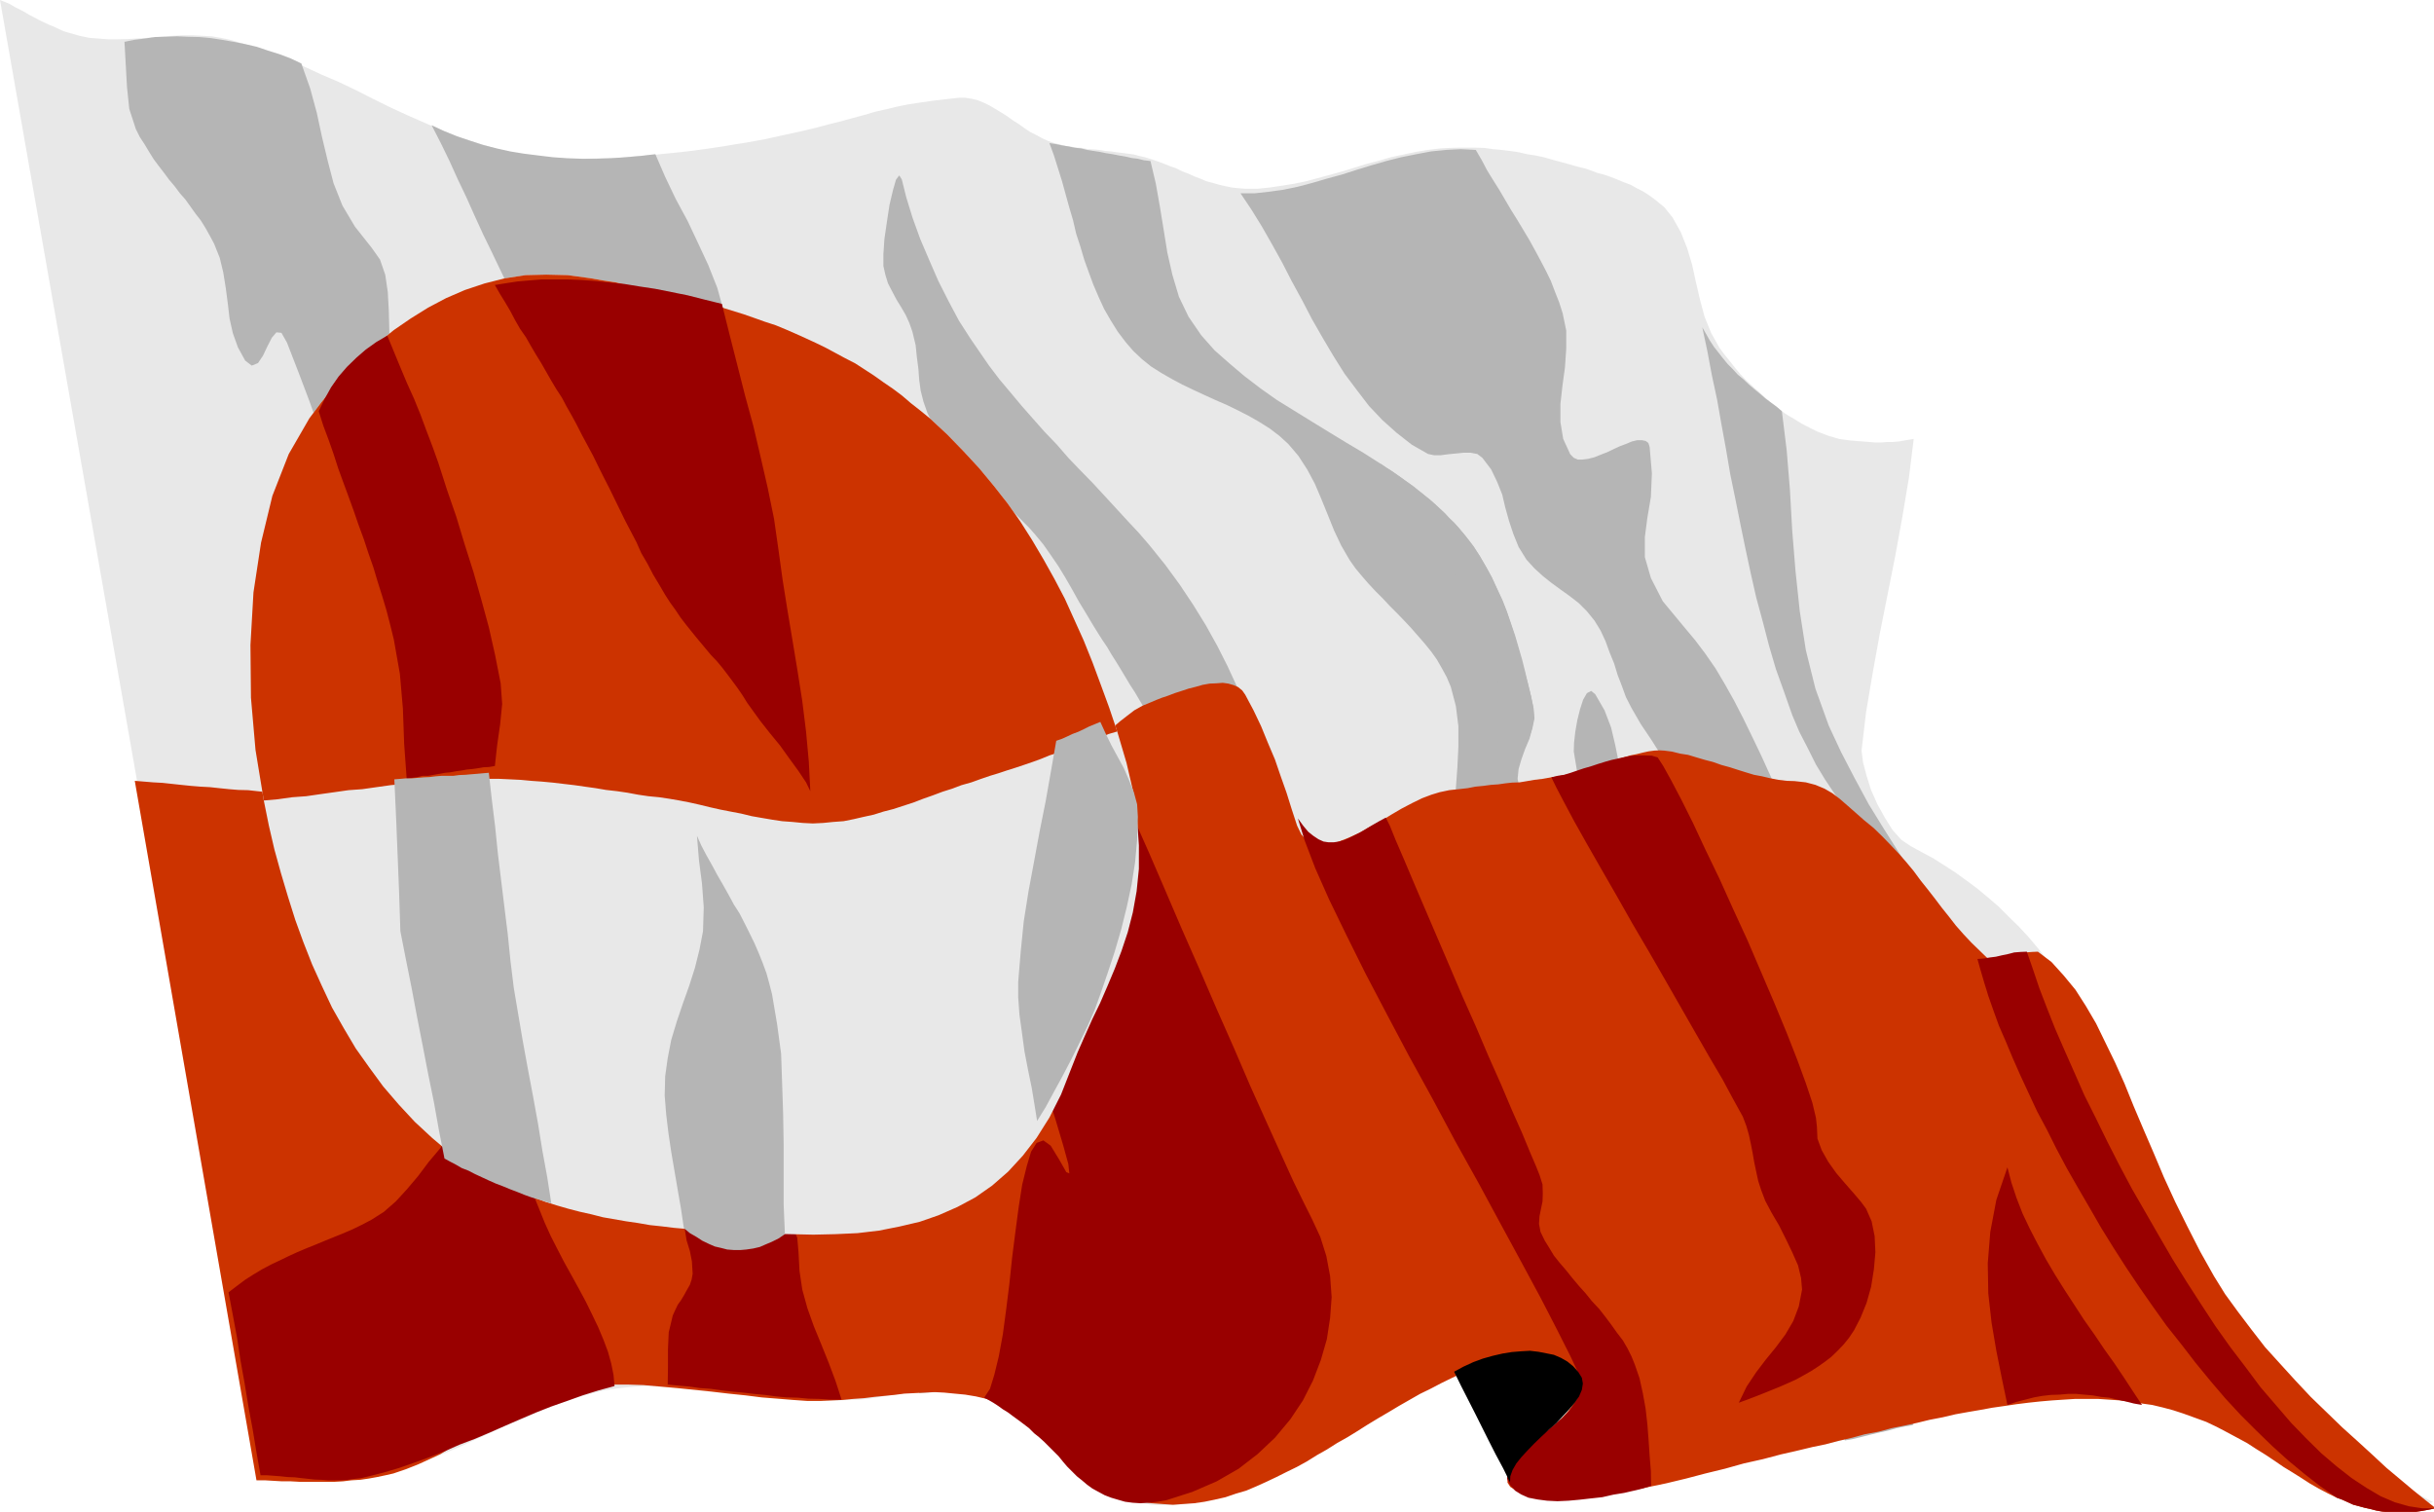
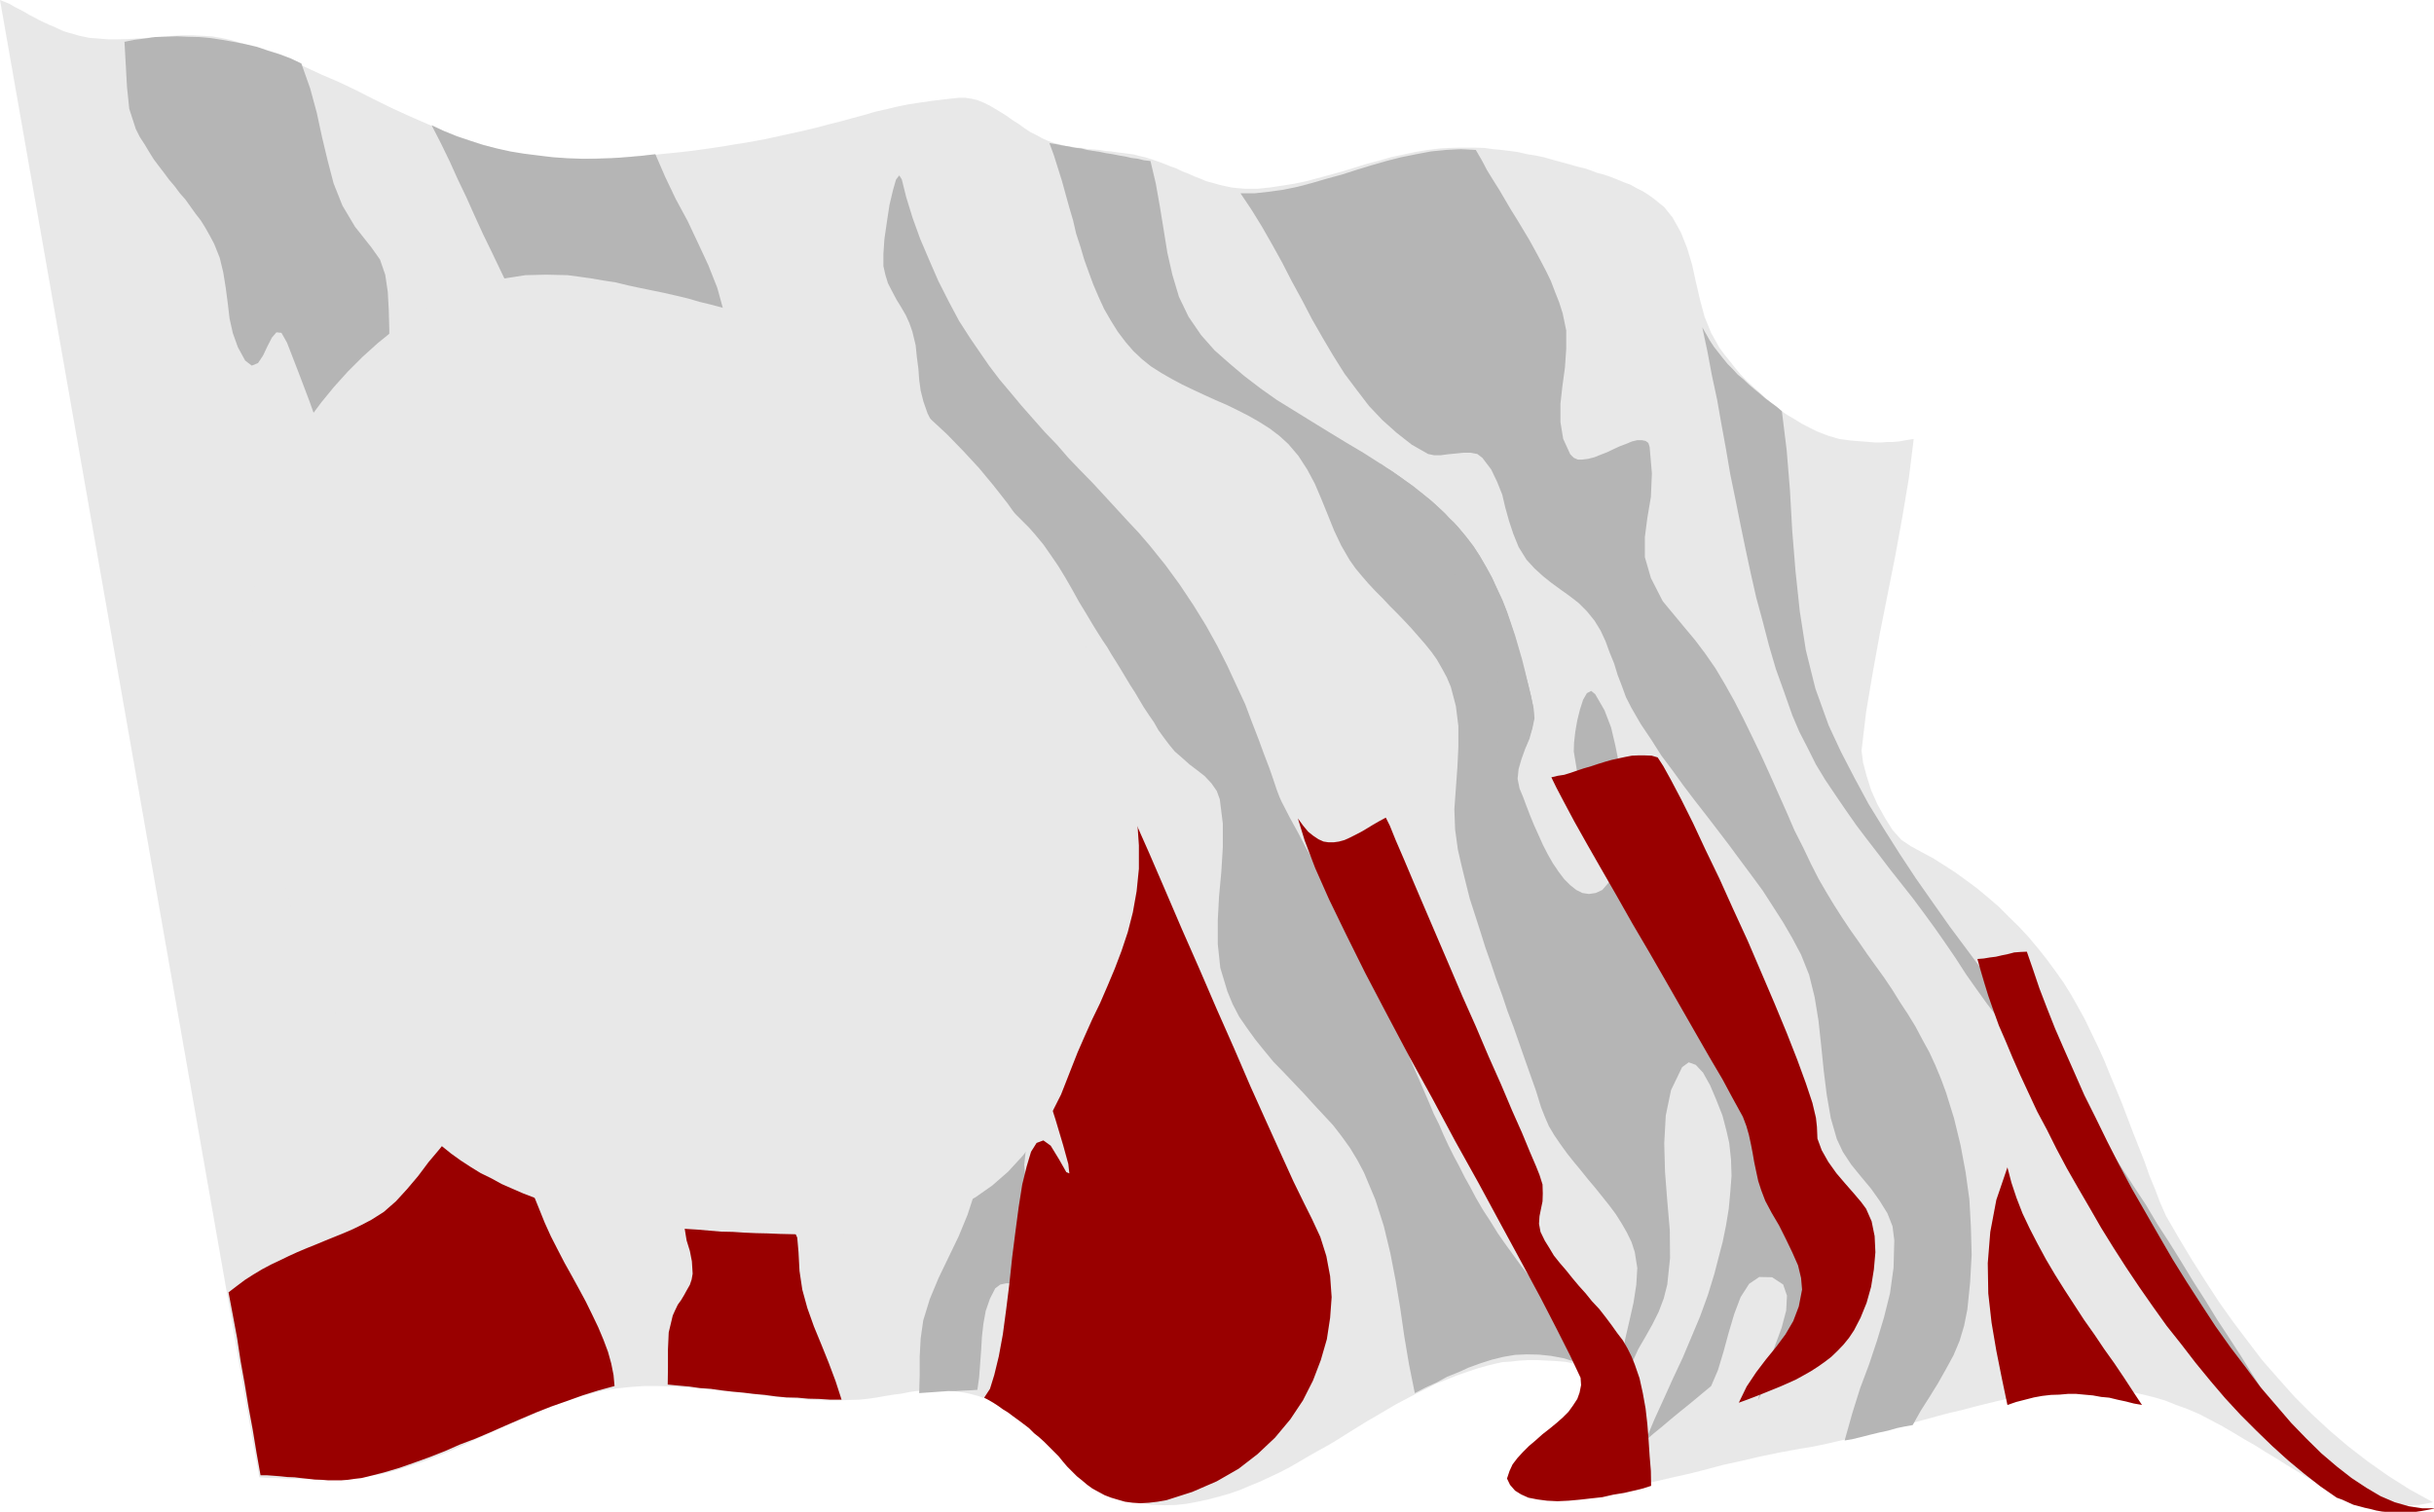
<svg xmlns="http://www.w3.org/2000/svg" width="365.102" height="226.772" fill-rule="evenodd" stroke-linecap="round" preserveAspectRatio="none" viewBox="0 0 9660 6000">
  <style>.pen1{stroke:none}.brush1{fill:#e8e8e8}.brush2{fill:#b5b5b5}.brush3{fill:#c30}.brush4{fill:#900}</style>
  <path d="m8596 4825 51 88 51 85 54 85 54 83 56 79 58 77 58 76 64 73 65 73 67 67 70 65 74 63 79 61 81 57 85 54 93 51-30 6-28 5-27 1-26 2-26 2h-26l-24-2-25-3-23-1-24-6-21-6-23-8-24-5-21-9-21-10-22-9-38-16-35-20-38-21-39-24-40-24-41-26-42-25-41-26-44-25-43-26-43-25-45-24-46-24-46-20-47-17-45-18-41-12-40-10-41-9-40-6-42-3-39-3h-83l-43 1-42 3-43 4-42 8-43 5-44 10-44 6-44 10-45 11-44 11-45 12-47 11-46 12-47 13-49 13-48 13-48 13-49 11-51 13-49 12-52 11-51 12-53 11-54 9-82 15-77 16-73 17-73 16-67 18-67 17-63 14-60 14-59 12-57 10-56 6-51 3-52-1-52-4-48-11-48-15-23-14-13-15-2-19 9-21 14-20 23-23 27-24 29-25 32-27 32-28 29-28 26-27 21-26 16-28 8-25-3-26-11-22-14-18-23-15-26-15-27-11-34-8-34-7-36-3-36-2-39-2h-37l-37 2-33 4-33 2-27 6-26 6-43 12-42 14-43 15-40 16-41 16-41 21-39 19-40 21-40 21-39 23-39 23-38 22-39 24-37 23-38 24-40 24-38 21-39 22-39 23-38 22-39 20-38 18-41 19-39 16-40 17-41 14-42 12-42 11-42 9-43 8-44 5-45 1-53-2-49-10-48-18-49-23-44-29-43-32-45-34-43-38-44-37-42-38-45-37-44-35-45-31-47-30-48-22-51-18-43-11-38-6-35-5-36-2h-31l-32 2-30 3-28 4-29 6-32 4-31 5-34 6-33 5-38 4-39 1-45 2h-51l-56-2-56-5-60-5-60-6-61-8-63-7-63-6-61-7-61-5-62-4-59-2h-59l-57 4-53 6-52 8-52 13-52 15-51 17-52 20-51 20-51 23-52 21-52 23-52 24-49 22-52 24-51 22-52 20-50 20-52 17-51 16-32 8-33 8-32 5-34 5-35 4-34 2-35 1h-32l-35 3-35-3h-69l-35-1-35-2h-34l-32-3L0 0l20 8 19 8 20 12 18 9 21 11 18 11 20 10 18 10 21 10 19 9 20 8 21 10 18 8 20 6 22 6 20 6 39 8 37 3 39 3h36l38-1 36-2 36-2 40-4 37-3 36-2 37-2h38l36 2 39 2 37 6 38 8 76 23 74 26 72 28 71 29 69 32 70 30 69 33 65 33 69 34 67 31 71 31 69 30 71 28 73 23 75 23 77 18 46 7 51 7 55 4 57 2h62l62-2 64-1 64-6 62-4 63-7 61-6 59-7 57-8 54-8 47-8 45-7 77-14 72-16 65-14 59-14 53-14 52-13 47-13 45-12 44-13 45-10 41-10 45-9 46-7 48-7 51-6 55-6h25l26 4 24 6 22 9 23 11 24 14 23 14 24 15 22 16 24 15 22 16 24 16 24 12 24 13 24 11 24 8 21 5 23 6 22 3 23 4 21 1 22 5 24 1 23 2 24 4 22 2 21 3 24 3 23 3 22 3 22 6 22 5 26 8 26 9 24 9 25 10 23 8 24 12 24 9 24 11 24 9 23 10 27 7 24 7 26 6 24 5 28 3 26 2h49l49-5 47-7 50-8 48-10 48-13 48-13 47-13 49-15 48-15 47-12 48-14 51-11 47-10 48-8 50-6 35-2 37-1h68l35 1 35 5 33 3 34 4 34 5 34 8 33 5 33 7 35 10 33 9 33 9 35 10 26 6 24 8 26 10 27 7 26 9 26 10 26 11 27 10 25 14 24 12 22 14 21 15 21 17 21 17 16 20 17 21 33 59 25 63 20 67 15 69 16 69 18 67 26 64 33 59 20 27 21 26 22 28 21 25 24 25 26 24 26 23 26 24 26 23 27 21 29 20 29 17 29 18 31 16 30 15 31 12 16 6 21 6 20 6 22 3 22 3 25 2 24 2 26 2 24 2h24l23-2h24l23-2 22-4 18-3 19-3-19 154-26 155-28 154-31 156-31 156-28 155-26 154-18 153 6 47 14 53 18 57 25 56 30 54 30 48 35 39 37 25 44 24 45 24 44 28 45 29 44 32 42 31 42 35 42 36 40 40 41 40 38 41 37 44 35 44 34 46 34 48 31 50 27 48 27 49 25 52 26 54 25 55 23 57 24 57 24 58 22 58 22 58 23 58 22 56 20 57 22 53 20 53 23 52z" class="pen1 brush1" />
  <path d="m4165 568 26 4 24 5 25 4 24 5 26 3 24 6 25 4 27 4 24 5 26 4 25 5 24 4 26 6 25 3 24 6 26 3 21 89 16 90 15 92 15 93 20 88 26 87 38 79 50 73 53 60 59 52 59 50 64 49 65 46 68 42 68 42 70 43 69 42 69 41 69 44 66 44 65 46 61 49 59 54 55 57 31 37 30 39 26 40 25 43 23 42 20 45 21 45 18 46 16 47 15 47 14 48 13 48 13 48 13 47 12 49 10 48 4 41-8 38-12 43-17 40-15 42-11 38-4 39 8 39 13 31 13 35 15 39 16 39 18 40 17 38 20 39 20 35 23 34 22 29 24 24 24 19 24 12 26 4 27-4 26-12 41-47 7-57-15-66-30-74-35-77-40-77-29-79-12-72 1-35 5-44 8-46 11-44 12-37 15-26 17-9 16 13 37 64 26 68 17 72 15 75 11 75 13 76 17 74 21 70 23 48 25 44 27 44 32 44 30 44 29 44 28 45 22 48 17 43 10 47 10 46 10 48 6 49 10 47 9 45 15 47 17 46 16 47 18 44 19 43 20 47 18 44 21 44 21 44 20 47 17 44 21 44 20 45 18 43 20 47 18 43 16 47 15 42 16 43 17 42 14 42 14 44 9 44 1 45-1 44-13 57-18 55-24 54-29 54-31 53-28 51-30 54-26 53 15-67 24-71 27-75 28-76 18-68 3-59-15-44-44-29-51-1-40 27-34 53-25 66-22 74-21 77-22 73-27 63-34 28-31 26-33 27-31 25-34 28-33 28-32 26-32 28 35-84 37-81 37-82 38-81 35-83 34-81 31-85 26-85 16-62 17-65 13-64 11-67 6-65 5-65-2-65-7-65-11-49-16-61-24-61-25-59-28-50-29-31-28-10-26 19-44 91-21 101-6 110 3 113 9 116 10 116 1 111-11 105-14 55-20 53-25 50-27 48-29 50-23 50-20 53-13 58-9-64 2-68 11-69 17-73 16-71 11-71 4-67-10-63-13-40-18-37-20-35-24-38-26-35-28-35-28-35-28-33-28-35-29-35-27-34-26-36-24-35-22-37-16-37-15-38-20-65-22-62-23-65-22-63-22-63-24-63-21-63-24-65-21-63-22-62-20-64-21-65-21-65-16-64-16-65-15-65-11-80-3-81 6-83 6-83 4-82v-81l-10-80-20-76-16-38-19-35-20-35-22-31-25-31-27-31-28-32-28-30-28-29-29-29-28-30-30-30-27-29-26-30-25-30-24-34-33-57-28-59-25-62-26-64-26-61-30-56-35-54-40-47-35-32-38-29-41-26-42-24-43-22-43-21-46-20-44-20-45-21-44-21-43-23-40-23-41-26-36-29-34-32-31-36-31-41-28-45-26-45-22-48-21-49-18-49-18-50-15-51-17-52-12-52-15-51-15-54-14-51-16-51-16-51-18-49zm-586 144-10-16-13 17-12 42-14 59-10 66-10 69-4 60v47l8 35 10 33 16 31 18 34 19 31 18 31 14 31 12 34 13 54 5 49 6 46 3 42 6 44 11 43 16 46 24 48 19 28 21 27 21 30 24 27 26 28 25 28 29 28 27 27 28 28 27 25 28 28 27 26 28 27 26 26 24 24 22 25 34 41 30 43 30 44 28 46 27 47 26 47 28 46 28 47 18 29 19 30 19 28 17 29 19 30 19 31 18 30 18 30 20 31 17 29 18 30 20 30 20 29 17 30 21 29 21 28 23 28 30 26 29 26 32 24 29 23 26 28 21 30 12 33 12 96v95l-6 98-9 97-5 95v94l10 94 28 93 21 51 26 50 31 45 34 47 34 42 37 45 39 40 40 42 41 43 38 42 39 42 40 43 34 44 33 46 29 48 26 49 45 107 34 106 26 108 21 109 18 108 16 111 19 113 23 114 42-22 44-20 42-23 45-18 42-19 47-17 44-14 45-11 47-8 45-2 49 1 48 5 49 9 52 16 51 24 54 29-30-47-34-46-34-44-31-42-34-45-32-41-31-44-33-41-32-43-33-42-31-43-32-44-30-43-29-47-30-46-28-48-21-40-23-41-21-42-22-41-21-42-20-43-18-42-21-42-18-43-19-44-18-42-19-43-18-42-19-45-16-42-18-43-27-61-27-60-26-56-26-58-28-53-27-55-26-51-27-51-28-52-30-51-29-53-30-56-32-56-30-58-33-60-33-64-8-18-11-29-13-39-16-46-21-55-22-60-26-67-27-72-34-73-37-80-40-79-45-81-50-81-54-81-57-78-62-77-43-50-44-47-46-50-46-50-48-52-48-49-48-50-45-52-49-51-46-52-45-51-45-54-43-51-41-54-38-55-37-54-45-70-41-77-41-81-37-85-35-82-30-83-25-81-18-72z" class="pen1 brush2" />
  <path d="m5478 1839 20 15 22 13 21 15 20 14 20 15 20 14 21 18 20 14 18 16 21 15 18 16 18 17 18 17 17 19 18 16 16 18 31 37 30 39 26 40 25 43 23 42 21 45 21 45 18 46 16 47 16 47 14 48 14 48 12 48 11 47 12 49 10 48 2 39-7 40-13 41-15 38-35-81-32-77-30-75-30-77-28-72-27-73-28-70-27-70-30-68-34-69-35-67-36-66-45-68-45-63-54-67-59-66z" class="pen1 brush2" />
  <path d="M4923 767h58l55-6 57-8 58-12 57-15 58-17 59-16 59-19 59-18 59-17 59-15 60-12 58-11 59-6 60-3 59 3 24 41 21 40 24 39 24 38 24 41 23 39 25 40 24 40 24 40 22 40 22 41 21 40 20 41 16 42 17 43 14 44 14 68v72l-5 74-10 73-8 72v72l11 67 28 61 14 14 16 7h18l23-3 24-6 25-10 26-10 25-12 26-12 24-9 24-10 21-5h18l15 3 11 8 5 16 9 105-4 93-14 83-10 77v79l24 83 47 92 87 105 41 49 40 53 41 59 38 64 37 66 37 72 35 72 35 73 35 77 33 74 33 74 31 72 34 67 31 65 31 61 32 55 29 48 32 50 32 48 34 48 33 48 33 46 34 47 33 49 31 50 31 47 30 49 27 51 28 51 24 52 22 53 20 54 32 103 26 107 20 107 15 108 6 108 3 112-6 109-11 108-13 65-18 60-24 57-30 55-31 55-34 55-35 55-32 57-29 5-34 7-35 10-37 8-37 9-35 9-33 8-30 5 30-107 31-99 36-96 31-93 28-93 24-96 14-101 3-109-7-56-20-51-31-50-34-48-40-48-39-48-33-50-24-51-24-83-16-92-12-96-10-99-11-101-15-92-22-89-32-80-35-66-36-62-41-64-40-62-44-60-44-59-45-61-45-59-46-60-46-59-44-58-44-61-45-60-40-63-41-61-37-64-22-43-16-44-17-44-14-46-18-44-16-44-20-43-24-39-30-37-32-32-36-28-35-25-37-27-35-28-33-30-32-35-31-50-21-52-17-51-15-54-12-51-20-50-24-50-35-46-20-15-26-5h-29l-30 3-31 3-30 4h-25l-24-5-65-37-60-47-57-51-53-56-49-64-48-64-44-70-42-71-43-75-39-75-41-75-38-74-41-74-40-70-42-68-43-64zm1833 532 20 94 18 96 21 98 17 97 18 98 17 100 20 97 20 100 20 97 21 98 22 97 26 96 25 96 27 92 33 92 32 91 28 66 33 64 33 66 37 61 41 61 41 60 42 60 44 58 44 57 45 59 45 57 45 57 44 59 43 59 42 60 41 60 42 65 43 61 41 57 44 57 40 56 41 53 39 53 41 51 39 54 39 55 37 56 36 56 35 61 35 64 34 66 31 70 23 45 27 49 31 53 37 55 41 58 41 57 45 59 48 61 47 59 49 57 48 57 46 55 45 52 41 47 41 45 35 38-42-65-44-68-45-72-46-71-48-73-46-75-48-75-46-76-48-77-48-74-45-76-49-74-46-71-44-70-45-69-41-63-67-96-67-97-70-95-70-94-70-95-70-93-70-94-70-94-67-95-68-97-64-97-62-98-61-99-55-102-54-104-49-105-53-147-38-153-24-154-17-160-13-160-9-161-13-158-19-155-21-18-22-16-23-17-22-19-22-18-21-18-21-20-23-19-20-22-20-20-19-23-18-23-18-23-17-26-14-25-15-26zM494 166l5 89 5 90 9 87 26 80 16 32 19 29 18 30 18 29 21 28 20 26 20 27 22 26 21 28 22 25 20 28 20 28 21 27 18 29 18 32 17 32 22 55 14 58 10 62 8 61 7 60 13 58 20 56 29 53 26 20 25-10 20-30 17-36 18-35 18-21 20 2 22 39 45 116 44 116 42 118 39 118 37 120 37 117 33 122 30 120 30 123 28 122 25 124 22 122 20 126 16 125 15 127 12 125 16 61 27-29 38-98 38-148 37-174 31-182 22-169 6-136-14-117-25-116-35-113-42-112-44-110-45-113-38-113-30-114-9-62-2-70v-76l-2-77-4-74-10-68-21-61-34-48-65-82-50-84-35-88-24-92-22-92-21-97-26-96-35-99-42-20-45-17-45-14-44-15-47-11-46-9-46-8-45-7-45-4-45-1-44-2-43 2-43 1-42 6-41 5-39 8zm1219 331 37 72 34 70 33 73 34 71 33 74 33 72 35 72 33 69 35 73 36 69 36 70 39 70 39 69 42 66 45 66 45 65 17 8 21-14 21-28 24-35 22-32 22-27 17-12 13 11 37 111 24 114 15 116 10 118 12 117 14 119 25 116 34 110 20 44 21 43 26 41 26 39 27 40 30 38 31 37 32 37 32 38 31 37 30 38 32 38 29 38 28 41 26 40 24 45 28 55 28 55 25 57 24 57 22 59 24 57 22 59 21 59 22 59 22 57 22 59 24 59 24 57 24 56 28 58 27 55 23 39 25 39 30 36 29 38 32 35 33 35 32 35 32 35 31 35 32 37 28 36 25 38 22 41 19 39 15 43 9 44 3 86-15 85-27 83-35 85-40 83-40 83-35 84-26 85-10 70-4 74v74l-2 70 28-2 29-2 28-2 29-2h30l30-2 28-1 29-2 7-50 4-54 4-53 3-53 6-53 9-50 17-49 21-41 20-15 25-5 32 2 32 6 31 6h28l23-6 10-18 6-57-3-57-13-57-19-58-20-57-18-57-14-59-5-57 7-68 17-68 22-68 22-70 18-69 12-66-4-62-22-61-30-45-35-40-38-35-43-34-46-29-48-30-50-27-49-26-50-28-50-25-48-30-45-30-44-32-37-37-34-41-28-44-46-94-40-96-37-97-32-102-27-101-26-103-22-103-22-105-23-103-22-105-24-103-26-103-29-102-31-99-37-98-43-96-20-12-29 8-35 25-40 30-36 32-33 25-24 7-12-15-3-90 15-91 24-90 32-89 31-89 27-89 17-90v-91l-17-96-25-91-36-91-41-88-41-87-47-87-42-88-39-90-60 7-57 5-59 4-58 2h-59l-57-2-57-4-58-7-56-7-55-9-54-12-55-14-52-17-53-18-49-20-49-23z" class="pen1 brush2" />
-   <path d="m8088 3777-23 1-26 2-24 6-24 5-26 6-24 3-26 4-24 2-33-32-33-32-32-34-30-34-28-36-28-35-28-37-28-36-28-35-28-38-29-35-30-34-34-36-31-32-35-34-38-31-34-30-33-29-30-26-29-22-31-18-36-15-38-10-45-5-31-1-33-4-31-6-34-8-32-6-33-10-32-10-31-10-33-9-34-12-31-8-34-10-33-10-32-5-32-8-31-4-19-1-20 1-23 3-23 5-24 6-25 5-27 8-26 8-28 9-25 9-24 8-26 7-22 7-22 7-21 6-18 4-39 8-36 6-34 6-33 4-29 5-30 5-30 1-27 3-28 4-29 2-30 4-31 3-31 6-35 4-38 4-38 8-33 10-37 14-39 19-42 22-41 24-42 26-45 23-39 23-44 20-38 15-37 11-33 4-32-6-25-13-22-24-17-35-21-64-21-67-23-65-23-67-28-66-27-66-30-63-33-62-12-17-16-13-18-8-21-6-22-3-27 2-25 1-28 5-28 8-28 7-27 9-28 9-26 10-24 8-23 9-21 9-34 14-32 18-30 23-27 21-28 24-23 24-27 26-24 25-26 21-23 23-26 18-28 20-29 11-32 10-33 6h-36l-59-6-52-5-50-6-46-7-42-9-39-10-39-10-38-12-38-12-38-12-39-16-43-14-42-15-49-17-49-16-55-17-20-5-24-3-26-2h-27l-28 2-31 3-32 3-33 8-34 5-34 10-35 9-37 11-37 10-37 12-37 13-37 13-36 13-32 10-25 7-24 6-21 2-16-2-18-2-16-2-16-5-17-5-18-5-22-4-26-6-30-4-33-1h-41l-47 1-48 6-48 9-47 12-47 14-46 12-47 17-45 15-47 15-48 16-46 16-46 13-48 12-47 10-49 8-50 3-37 3-36 1-37 2h-225l-37-2-38-1-37-3-40-1-36-2-39-2-38-2-37-4-39-2-39-4-36-4-40-1-36-3-39-4-37-4-38-2-37-3-39-4-37-4-37-4-37-2-36-3-37-3 483 2776h33l34 2 34 2h35l36 2h137l35-2 33-4 35-2 34-5 33-6 33-7 31-7 50-17 48-19 44-20 45-21 40-25 43-24 38-24 41-26 39-24 40-23 41-24 42-23 43-20 46-16 48-17 50-13 51-9 57-6 59-2h63l64 2 67 6 68 6 68 7 68 7 68 8 68 7 63 8 63 5 61 5 57 4h53l44-2 44-2 41-4 43-3 40-5 41-4 40-4 39-5 39-2 41-2 41-2 38 2 41 4 42 4 42 7 43 10 50 18 44 20 41 23 38 28 35 27 33 32 32 32 31 31 31 31 31 32 33 29 37 26 38 26 41 20 47 18 50 13 42 8 42 3 43 3 42-3 43-3 41-6 39-8 44-10 41-14 41-12 40-17 40-18 40-19 40-20 41-20 40-22 40-25 39-22 41-26 41-23 39-24 41-26 43-26 41-24 40-24 42-24 42-24 43-21 42-22 43-21 44-21 45-17 24-10 27-8 28-7 31-5 31-4 33-4 34-2 31 2 31 3 30 5 28 5 25 11 22 11 19 15 15 19 9 22 2 26-7 29-18 29-23 32-28 32-34 30-32 34-33 31-34 30-29 31-24 27-18 26-10 23v21l11 17 24 15 50 15 55 9 61 4h64l69-6 70-10 74-11 75-14 77-16 79-19 76-20 78-19 75-21 76-17 72-19 70-16 54-13 53-11 53-14 52-12 51-14 54-10 52-14 50-10 51-11 49-12 52-10 51-12 50-9 47-8 49-9 49-7 47-7 48-6 47-5 46-4 46-3 47-3h89l45 3 44 3 42 6 42 6 43 6 42 10 41 11 40 13 47 17 44 16 42 20 40 21 41 22 39 21 37 24 37 23 36 24 35 24 36 22 35 22 34 22 35 20 36 19 35 17 22 8 22 10 22 10 23 6 22 6 23 5 23 6 23 4 24 2 26 1h53l25-1 27-4 28-5 30-6-43-34-47-38-50-42-55-46-56-52-59-54-61-55-63-61-62-60-61-65-61-67-59-65-55-71-53-70-51-70-44-71-55-98-51-100-48-97-45-98-40-95-41-95-39-92-36-89-38-85-38-78-37-76-41-70-41-64-47-57-48-53-54-41z" class="pen1 brush3" />
  <path d="m8044 3777-24 1-26 2-23 6-24 5-26 6-24 3-24 4-25 2 12 43 15 51 16 52 20 57 22 61 27 62 28 67 30 68 32 69 35 75 39 73 38 76 41 77 44 77 46 79 46 80 49 79 50 78 53 79 53 76 55 77 58 73 57 74 59 72 58 68 61 66 63 63 63 61 63 57 64 53 64 50 65 45 22 8 22 10 22 10 23 6 22 6 23 5 23 6 23 4 24 2 26 1h53l25-1 27-4 28-5 30-6h-54l-53-8-56-16-56-24-56-33-59-39-59-46-61-52-59-58-61-63-61-71-61-71-58-78-61-80-59-83-57-87-58-90-56-90-54-93-54-94-53-92-50-94-48-94-46-94-45-90-40-91-39-88-37-85-32-81-30-78-26-77-24-69zM3906 5547l23-35 17-55 18-74 16-87 13-97 13-104 11-105 13-102 13-98 14-89 18-73 17-57 22-35 27-10 29 21 33 54 29 51 12 5-4-37-20-73-31-104-41-128-50-146-53-158-58-166-57-168-55-164-51-151-47-138-38-115-26-86-15-55 21 11 26 14 29 15 35 15 41 15 41 12 45 11 46 10 48 4h50l47-6 48-14 49-21 44-28 42-40 39-49 23 46 34 77 44 96 52 117 59 133 63 146 66 154 70 159 69 160 69 156 65 151 63 140 57 126 50 110 43 88 31 62 33 71 24 76 15 80 6 83-6 82-13 85-24 83-31 81-40 79-50 75-61 73-69 65-75 58-87 50-97 42-103 33-35 6-34 4-34 2-31-2-30-4-28-8-27-8-26-10-24-13-24-13-22-16-20-17-20-16-21-21-18-18-17-20-17-21-18-18-18-18-21-21-20-18-20-16-20-20-21-16-20-15-22-16-20-15-21-13-18-13-20-13-19-11-17-9zm1245-2299 27 88 42 110 55 124 68 140 76 153 85 162 88 166 93 169 91 170 93 167 87 161 82 151 76 141 64 124 54 107 41 87 2 29-6 30-9 25-17 26-18 25-24 24-24 21-28 23-27 21-28 25-26 22-24 24-22 24-19 25-12 26-10 30 12 25 20 23 24 15 29 13 36 7 38 5 41 2 44-2 44-4 44-5 46-5 44-10 43-7 39-9 37-9 31-10-1-59-5-61-4-61-5-64-7-62-11-61-13-59-19-55-13-32-16-32-18-31-23-30-22-31-24-32-25-32-29-31-25-31-27-30-26-31-24-30-25-29-24-30-18-30-18-29-17-35-6-32 2-30 6-30 6-29 1-31-1-36-12-38-14-35-24-56-31-75-40-90-44-104-49-110-51-120-53-119-52-122-51-119-48-112-44-103-38-90-32-74-23-57-16-32-26 14-26 15-23 14-22 13-25 13-22 11-20 9-22 6-21 3h-20l-20-3-20-9-21-14-20-16-20-24-21-29zm1006-163 20 41 31 59 40 75 50 89 56 98 61 106 64 113 67 114 65 113 63 110 59 103 54 94 49 83 37 69 28 51 16 29 14 37 10 35 8 37 7 36 6 35 8 38 8 37 12 37 16 42 25 47 30 51 27 54 25 52 23 52 12 50 4 46-13 67-22 58-31 53-38 51-40 49-38 50-38 57-31 64 33-12 34-13 33-13 32-13 32-13 32-14 31-14 29-16 30-17 28-18 27-19 26-20 25-24 23-24 22-27 20-30 26-50 24-59 18-64 11-69 6-68-3-64-12-59-22-50-20-27-28-33-35-40-35-41-32-45-26-46-17-46-2-47-4-36-14-59-26-78-34-93-42-107-48-116-53-124-54-126-57-124-55-122-56-116-49-105-47-94-40-76-31-56-22-34-24-7-27-1h-26l-25 1-26 5-28 6-27 6-25 7-29 9-27 9-28 8-27 9-26 9-26 8-26 4-25 6zm2344 2491-35-53-36-55-39-58-40-56-39-58-41-58-39-60-39-60-37-59-36-61-33-61-31-60-29-61-24-62-20-60-16-61-44 129-24 127-10 124 2 120 13 116 19 112 22 110 22 105 35-12 35-9 35-9 33-6 35-4 33-1 34-3h33l32 3 34 3 33 6 32 3 33 8 33 7 31 8 33 6zm-5851-81 1-69v-71l3-67 16-67 9-20 11-23 13-18 12-20 11-20 12-21 7-21 4-23-3-49-8-41-13-42-8-49-3-88 1-90v-88l-12-87-17-45-22-44-28-42-30-42-27-43-28-42-20-44-15-44-5-46 2-45 7-42 11-43 10-41 9-45 5-44v-49l-14-112-27-136-29-142-29-134-23-112-8-75 8-22 36 45 42 75 36 65 30 61 26 55 22 53 21 57 18 61 18 68 21 126 6 121 2 121 12 126 13 64 19 61 19 59 26 59 26 57 29 57 30 58 31 59 30 45 39 43 42 42 45 43 38 44 31 48 23 52 5 57 4 75 11 74 20 73 26 73 30 73 29 72 27 72 24 74h-44l-45-3-43-1-43-4-44-1-42-4-44-6-44-4-41-5-44-4-43-5-42-6-43-3-42-6-45-4-41-4zm-1616 360h26l27 2 26 2 28 3 28 1 25 3 28 3 27 3 27 1 26 2h53l26-2 28-4 26-3 25-6 63-16 61-18 60-21 61-22 61-24 59-26 61-23 61-26 59-26 60-26 61-26 61-24 63-22 61-22 64-20 63-17-4-44-9-45-13-47-18-48-21-50-24-50-25-51-28-52-28-51-29-52-28-54-26-51-24-53-21-52-21-52-15-50-33-108-33-81-34-55-36-32-35-12-38 4-36 23-37 31-40 43-39 49-43 51-42 56-44 52-44 48-48 42-49 31-36 19-37 18-37 16-37 15-37 15-36 15-35 14-38 16-35 16-35 17-34 16-36 19-35 21-33 21-32 24-34 26 17 90 17 91 14 92 16 89 15 91 17 92 15 91 16 90z" class="pen1 brush4" />
-   <path d="m5771 5444 27 55 27 53 28 55 28 56 27 54 28 55 30 56 27 55 1-24 9-25 15-26 20-25 24-26 26-27 29-28 30-28 30-26 25-27 26-28 22-26 17-25 11-26 4-25-4-23-15-24-20-22-22-18-26-15-28-12-30-6-31-6-34-4-35 2-37 3-37 6-39 9-39 11-38 14-39 18-37 20z" class="pen1" style="fill:#000" />
  <path d="m2341 1104 52 9 52 8 49 12 47 10 49 10 48 10 48 11 46 11 44 13 46 11 45 12 42 13 42 13 43 15 42 15 43 14 41 17 39 17 40 18 41 19 37 18 39 21 39 21 39 20 37 24 37 24 38 27 38 26 36 27 35 30 37 29 38 31 69 64 65 67 62 67 58 70 55 70 50 71 47 74 46 78 43 77 41 78 38 84 37 82 35 87 33 89 33 90 32 95 37 125 27 116 15 109 7 102v93l-9 89-15 84-20 78-25 75-27 71-29 69-29 67-31 64-30 67-28 64-26 66-40 102-46 91-51 81-55 71-58 63-63 55-67 47-71 38-75 33-75 26-81 19-81 16-85 10-87 4-88 2-91-2-43-1-47-2-46-1-46-2-46-3-46-1-48-4-46-4-48-3-46-4-49-6-47-5-46-8-48-7-46-8-46-8-47-12-45-10-46-12-45-13-45-14-45-17-42-16-44-19-43-19-40-22-43-21-39-24-40-26-39-28-36-29-38-32-70-65-64-69-61-71-55-75-54-76-48-81-46-81-40-85-39-86-35-89-32-88-29-92-28-94-26-94-22-95-20-99-33-201-18-207-2-209 12-209 30-197 45-186 65-166 82-142 48-64 50-61 55-61 57-57 61-55 64-52 67-46 69-43 72-38 74-32 78-26 79-20 83-13 83-2 85 2 88 12z" class="pen1 brush1" />
-   <path d="m1047 3177-33-201-18-207-2-209 12-209 30-197 45-186 65-166 82-142 48-64 50-61 55-61 57-57 61-55 64-52 67-46 69-43 72-38 74-32 78-26 79-20 83-13 83-2 85 2 88 12 52 9 52 8 49 12 47 10 49 10 48 10 48 11 46 11 44 13 46 11 45 12 42 13 42 13 43 15 42 15 43 14 41 17 39 17 40 18 41 19 37 18 39 21 39 21 39 20 37 24 37 24 38 27 38 26 36 27 35 30 37 29 38 31 69 64 65 67 62 67 58 70 55 70 50 71 47 74 46 78 43 77 41 78 38 84 37 82 35 87 33 89 33 90 32 95-34 10-33 13-35 11-32 13-34 13-34 11-33 13-34 11-34 14-33 12-35 12-33 11-35 11-33 11-33 10-35 12-39 14-39 11-37 14-38 12-40 15-37 13-39 15-40 13-40 13-39 10-38 12-41 9-39 9-40 8-41 3-40 4-41 2-40-2-41-4-41-3-40-6-41-7-40-7-41-10-42-8-41-8-40-9-41-10-40-9-41-8-41-7-40-6-42-4-41-6-43-8-41-6-44-5-41-7-43-6-42-6-43-5-42-5-43-4-42-3-43-4-41-2-44-2h-41l-56 2-55 2-58 1-55 6-55 4-55 5-55 5-57 8-56 8-55 4-56 8-57 8-55 8-55 4-57 8-56 5z" class="pen1 brush3" />
-   <path d="m1964 1131 20 35 21 34 20 34 19 36 20 35 23 33 20 35 20 34 21 34 20 35 20 35 21 35 21 32 19 36 20 35 19 35 22 43 22 41 22 41 22 45 21 42 22 43 20 41 22 45 21 43 22 42 22 42 19 43 24 41 23 44 24 40 24 41 20 31 21 29 20 30 20 26 20 25 21 26 20 24 20 24 20 24 23 24 20 24 20 26 21 28 20 27 20 29 20 32 23 32 29 40 37 47 41 50 38 53 35 48 30 45 17 35-6-117-11-120-15-121-19-121-20-121-20-120-19-119-16-116-18-126-25-122-28-122-29-124-33-121-31-122-31-122-30-120-69-17-67-17-65-13-65-13-60-9-61-10-59-6-58-6-55-4-53-2h-104l-49 4-46 4-46 7-44 7zm-427 201 26 63 26 63 26 62 28 62 26 64 23 62 24 63 23 64 35 109 37 107 33 109 35 110 31 109 30 110 25 111 22 112 6 82-8 80-12 84-9 82-23 4-21 1-24 4-21 3-22 2-22 4-22 3-21 4-22 2-22 4-22 4-23 4h-22l-20 5-22 3-21 4-10-139-5-140-12-138-24-136-14-57-15-58-17-57-18-57-17-57-20-57-18-55-21-57-20-58-20-55-21-57-20-55-18-56-20-57-21-56-18-57 24-50 25-45 30-43 33-38 38-37 37-32 42-30 43-25z" class="pen1 brush4" />
-   <path d="m2188 4776-16-103-19-104-18-111-20-110-21-111-20-110-18-106-17-101-13-106-11-108-13-105-13-106-13-107-11-108-13-106-12-107-24 2-22 2-25 2-22 2-24 1-23 3h-46l-25 2-24 3-22 1-24 2-24 2h-24l-22 2-24 2 7 152 6 147 6 152 5 152 22 112 23 115 21 112 22 112 22 114 23 113 20 112 22 112 22 12 23 12 24 14 26 10 25 13 28 13 28 13 27 12 29 11 29 12 29 11 27 11 28 10 27 8 26 8 26 8zm526 98-11-75-13-75-13-76-13-76-11-74-9-75-6-75 2-77 10-72 14-72 22-73 24-71 25-70 23-72 18-72 14-73 3-95-7-94-12-93-8-97 18 40 20 38 22 39 21 39 22 38 22 39 21 39 23 36 20 39 20 40 19 39 17 39 16 40 15 41 11 40 11 43 20 118 16 118 4 117 4 121 2 119v240l5 119-25 17-26 13-26 11-23 10-26 6-27 4-23 2h-27l-26-2-23-6-26-6-23-10-27-13-23-15-26-15-24-20zm1402-425-10-63-11-67-15-73-14-73-10-74-10-72-5-69v-61l10-120 12-120 19-120 22-118 22-119 24-120 21-119 21-121 23-8 20-9 21-10 24-9 21-10 22-11 22-9 22-9 21 46 23 47 25 46 25 46 20 46 19 48 13 48 3 50-3 91-8 89-14 89-19 88-22 89-26 89-28 85-29 84-22 61-28 64-31 64-33 67-35 67-35 64-33 61-34 55z" class="pen1 brush2" />
</svg>